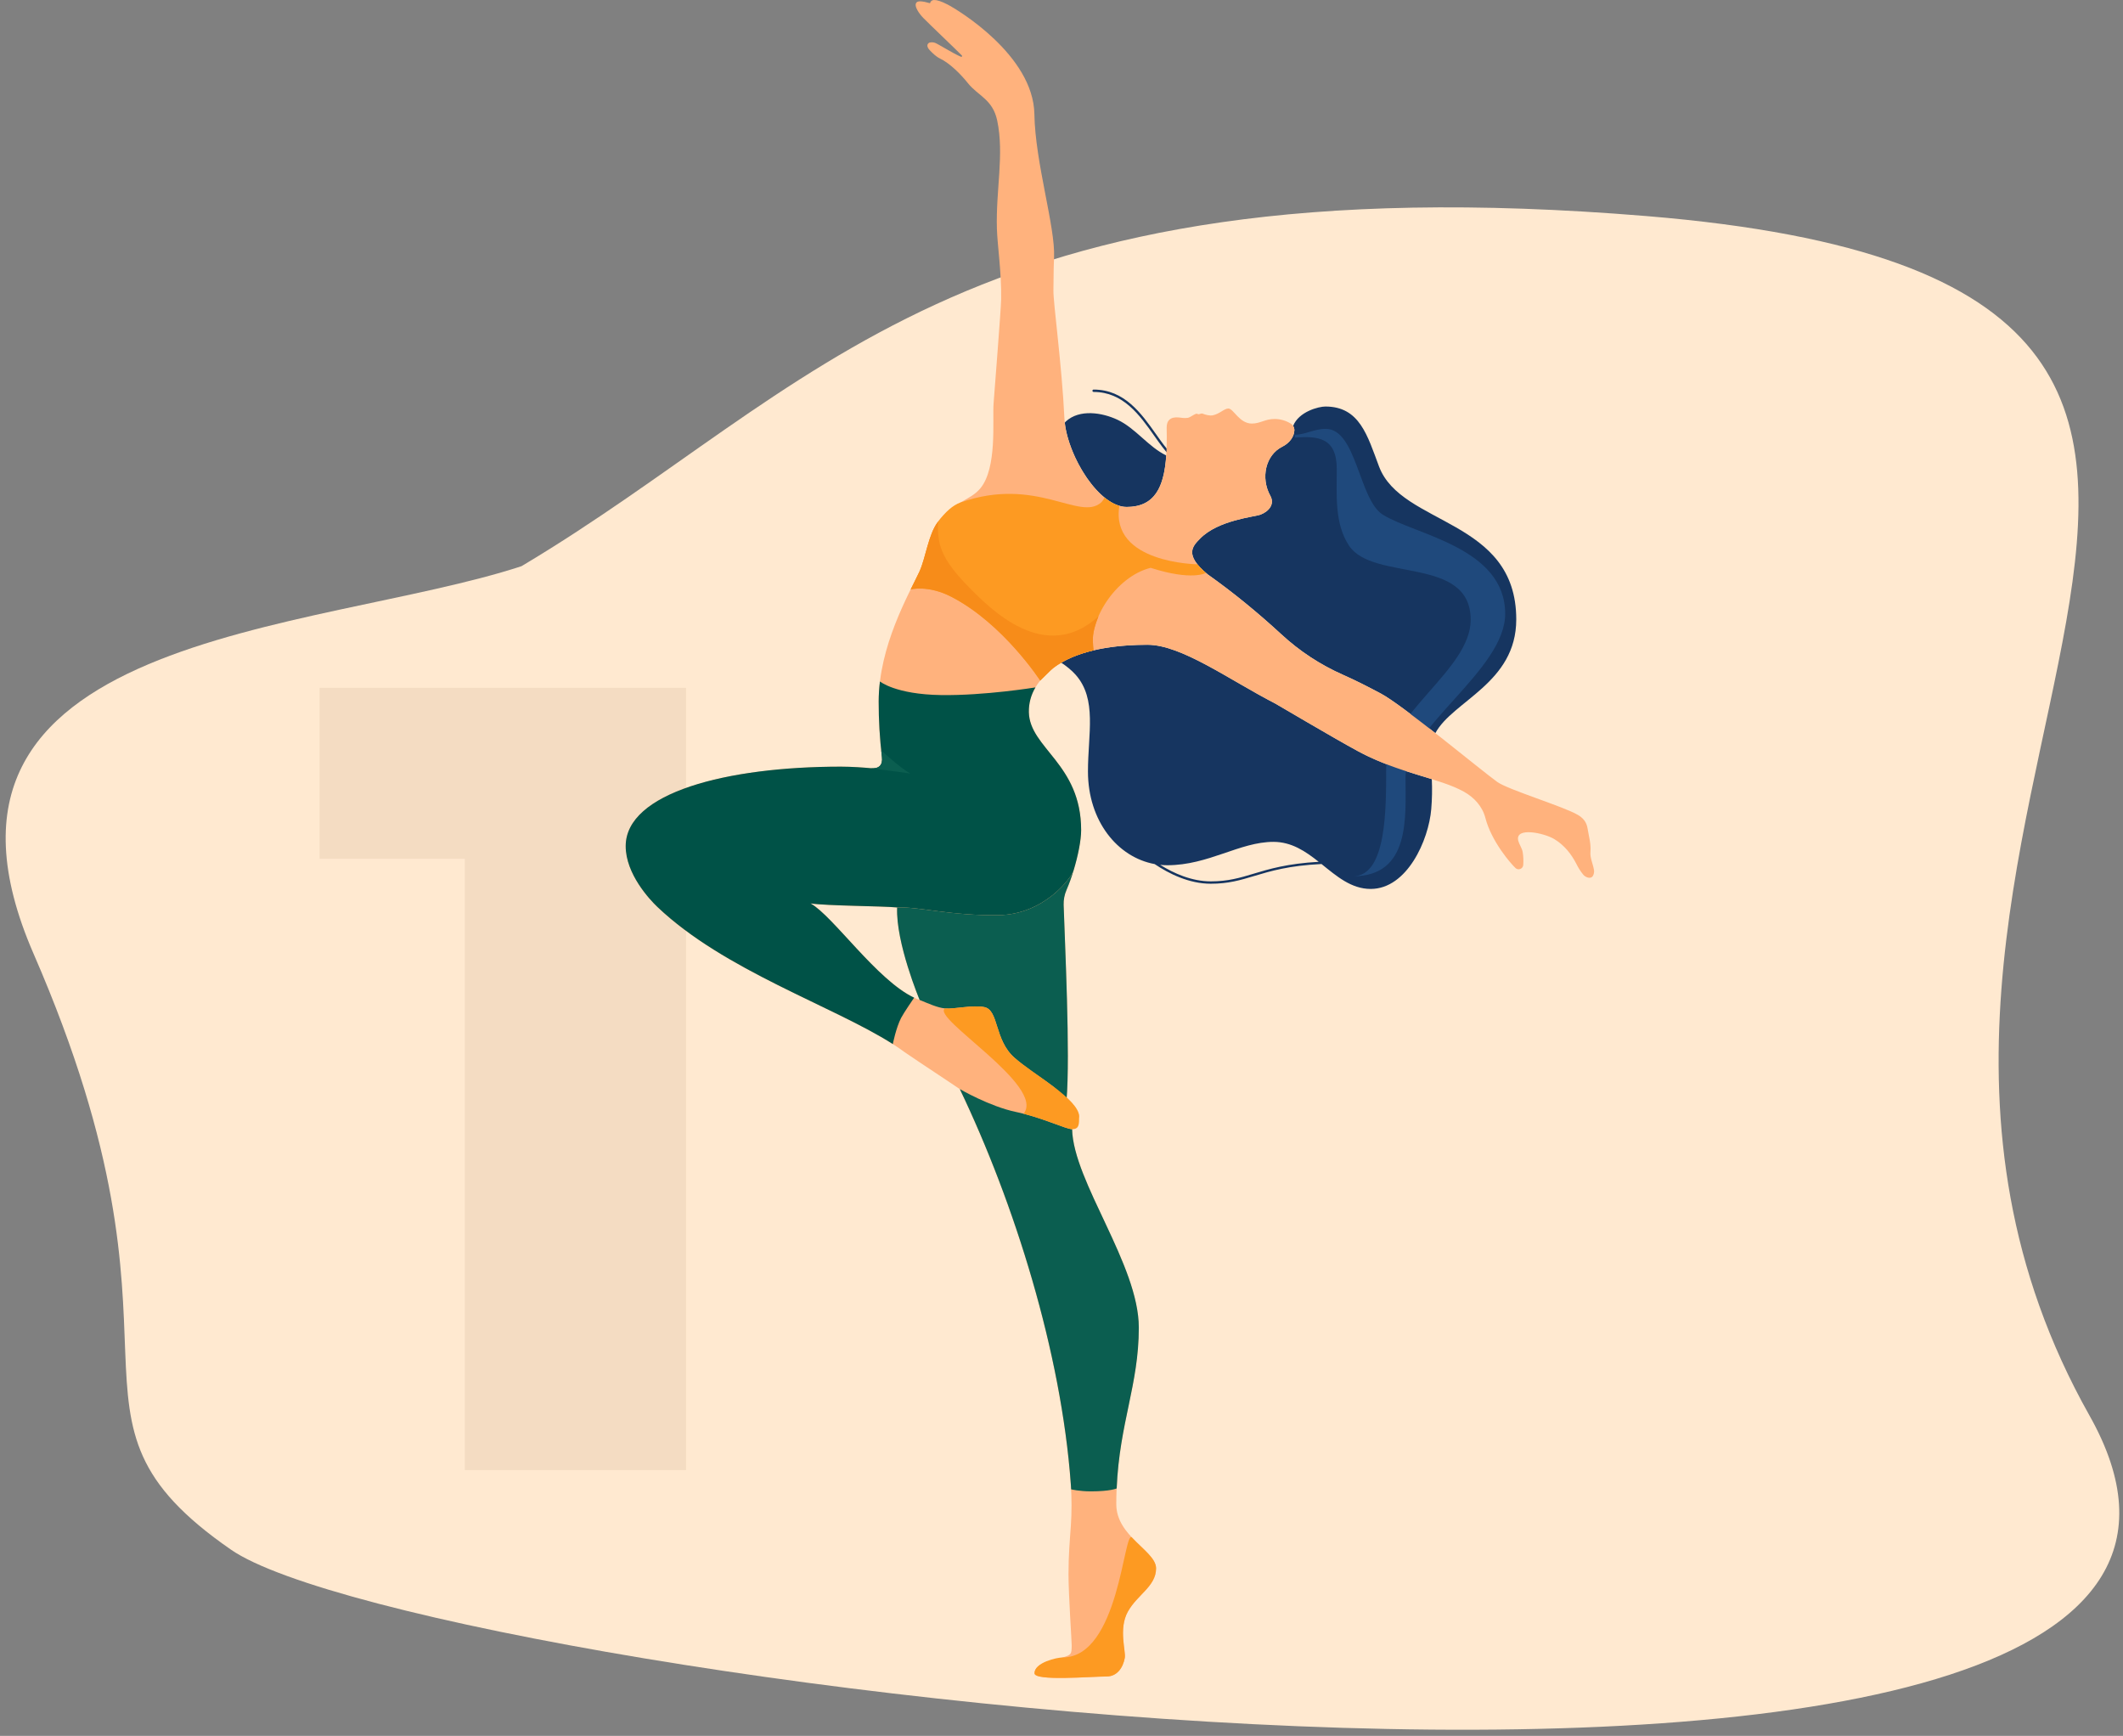
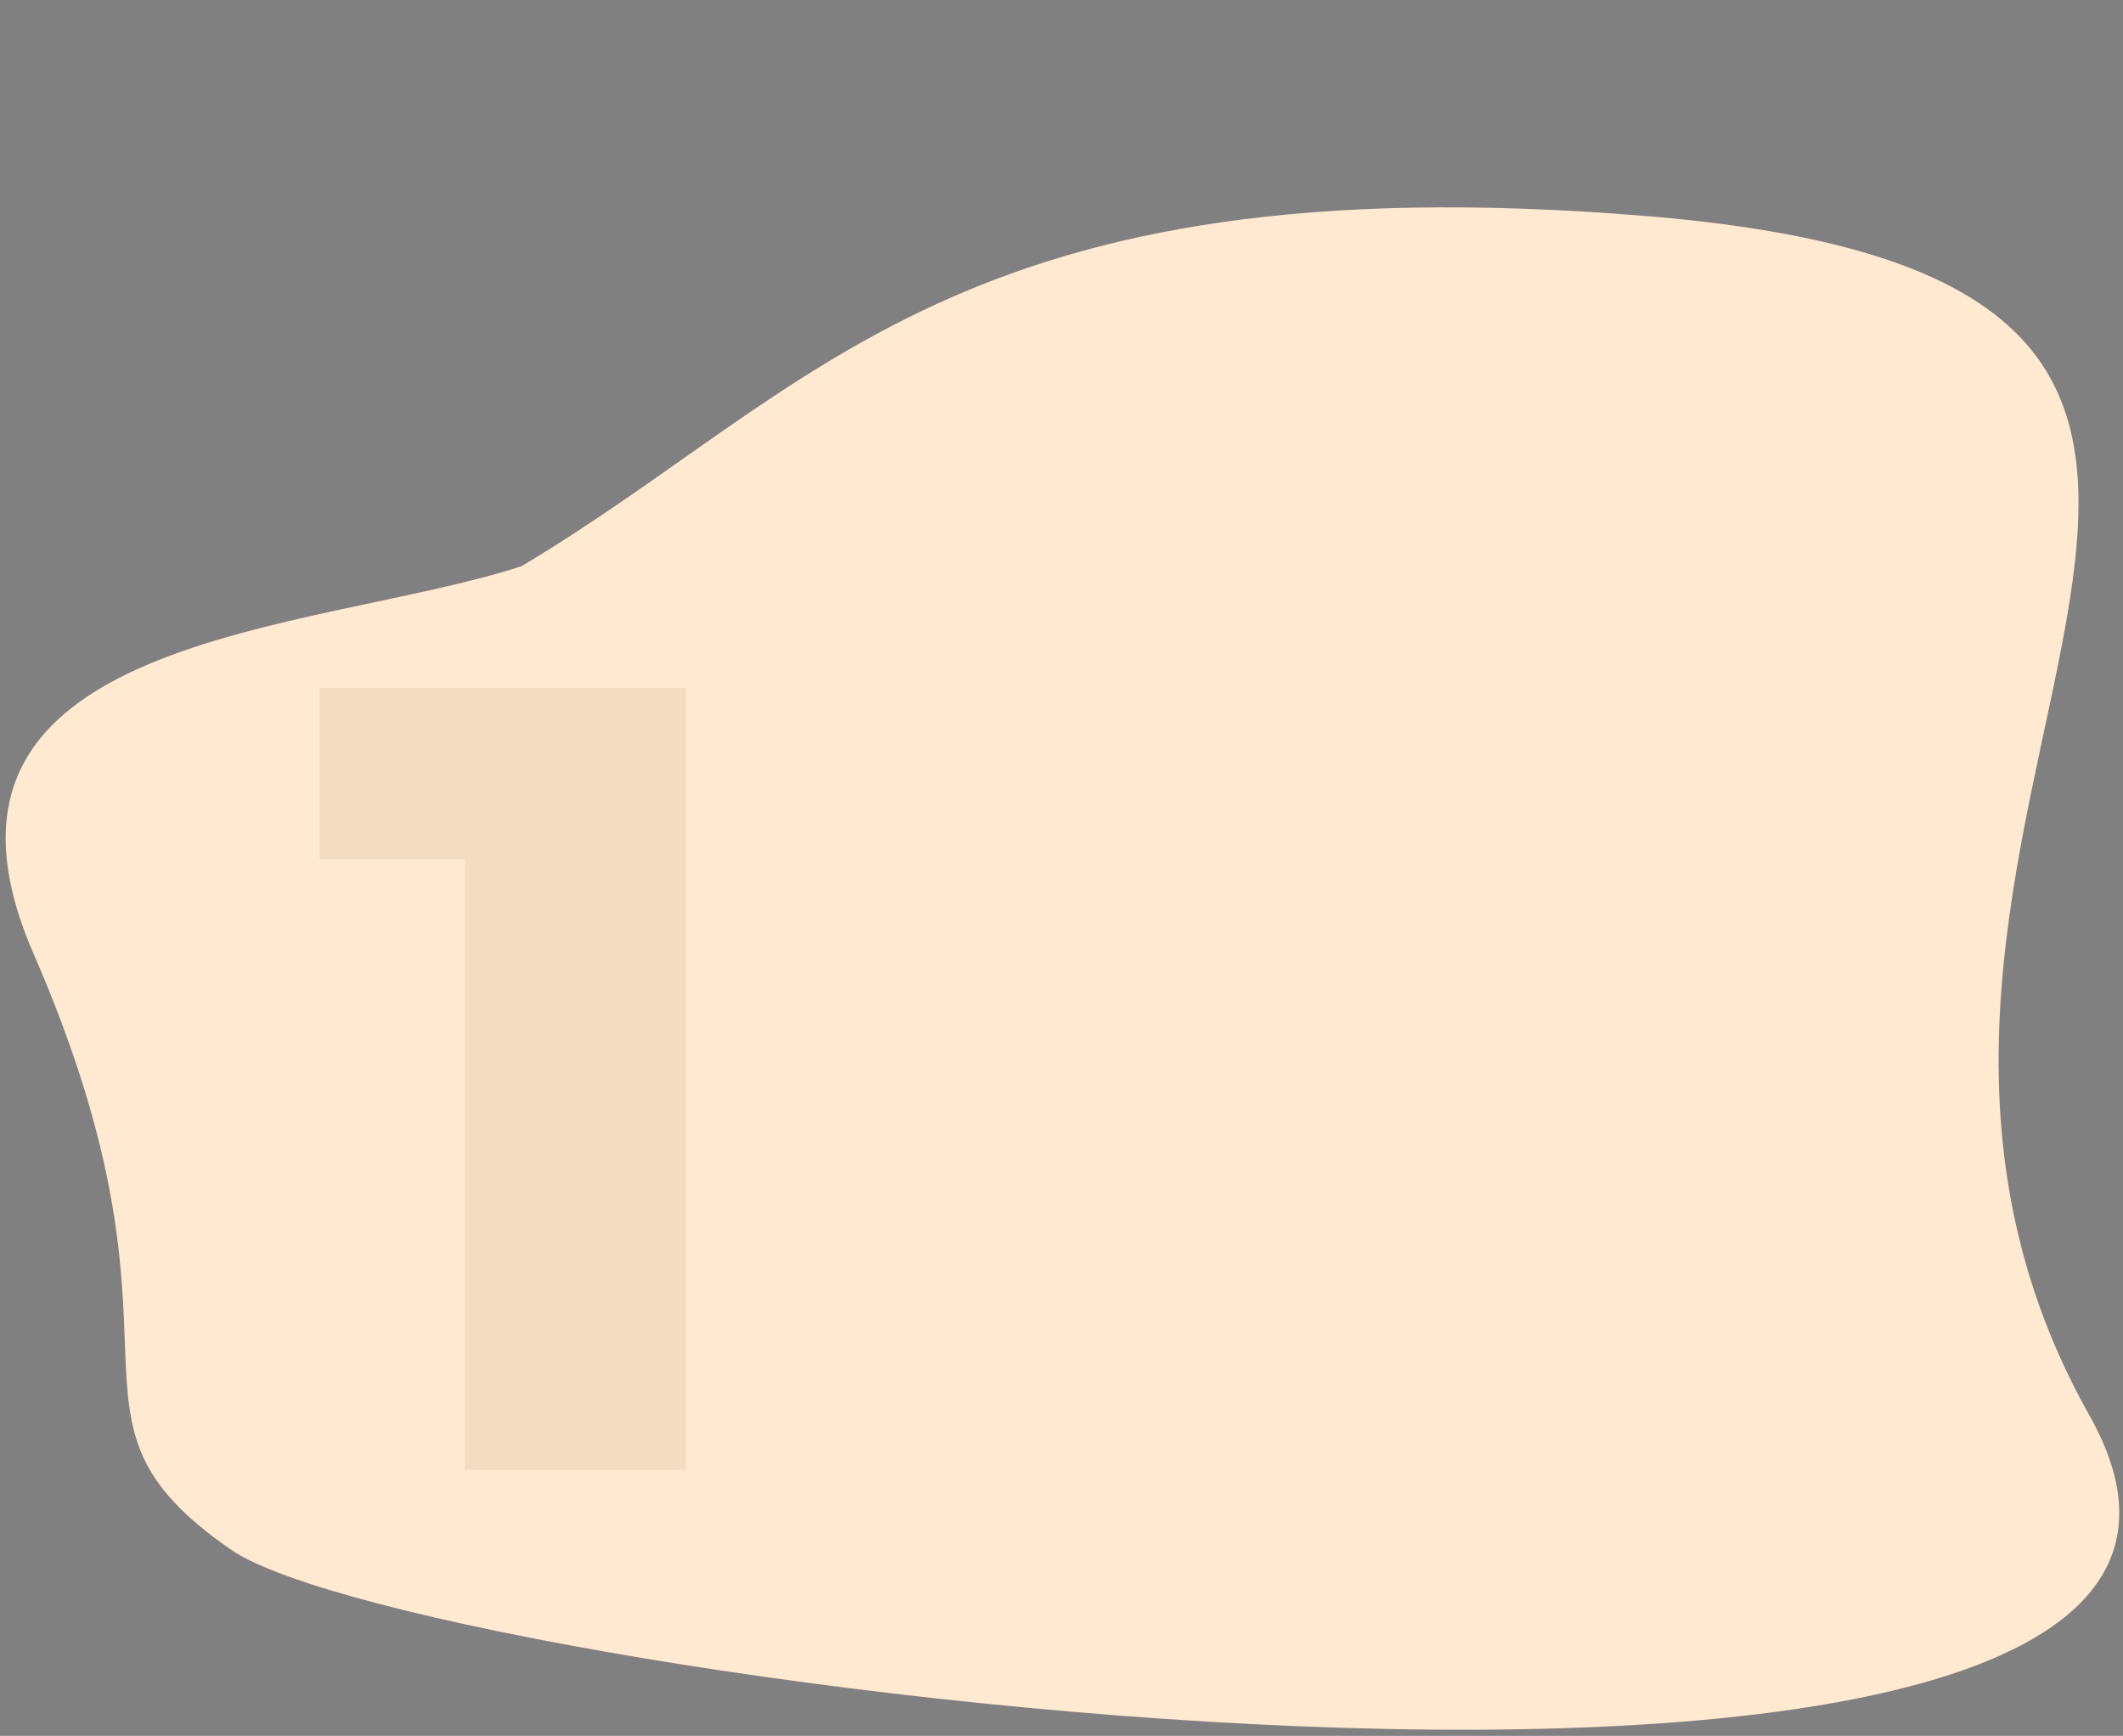
<svg xmlns="http://www.w3.org/2000/svg" width="285" height="233" viewBox="0 0 285 233" fill="none">
  <rect x="0" y="0" width="285" height="233" fill="#808080" stroke="none" />
  <path d="M4.5 128C-14.3 84.8 42.5 85 70 76C109.5 52.5 128.6 21.4 221 29C336.5 38.5 236 111 280.5 190C319.812 259.789 57 226 31 208C5 190 28 182 4.5 128Z" fill="#FFE9D0" />
  <path d="M42.9 92.32V115.27H62.4V197.32H92.1V92.32H42.9Z" fill="#936444" fill-opacity="0.1" />
  <g clip-path="url(#clip0)">
    <path fill-rule="evenodd" clip-rule="evenodd" d="M142.938 56.725C142.987 56.667 143.04 56.613 143.096 56.561C144.918 54.891 147.936 55.367 150.014 56.342C152.453 57.486 154.192 60.008 156.563 61.132C156.277 65.357 155.037 68.045 151.246 68.045C147.572 68.044 143.452 61.426 142.938 56.725ZM192.213 104.579C192.274 105.919 192.249 107.261 192.137 108.597C191.793 112.762 188.896 119.318 184.006 119.318C181.399 119.318 179.442 117.612 177.403 115.974C173.022 116.185 170.577 116.918 168.378 117.578C166.517 118.137 164.911 118.62 162.546 118.62C159.62 118.62 156.917 117.269 155.003 115.981C150.024 115.072 146.052 110.202 146.052 103.548C146.052 98.507 147.297 93.854 144.406 90.58C143.859 89.961 143.187 89.43 142.467 88.944C145.909 86.923 150.784 86.544 154.043 86.544C158.629 86.544 164.983 91.23 171.207 94.437C171.536 94.605 178.872 98.971 182.29 100.822C185.804 102.724 189.296 103.669 192.213 104.578V104.579ZM177.029 115.676C175.257 114.273 173.388 113 170.953 113C166.414 113 162.258 116.136 156.699 116.136C156.382 116.135 156.065 116.118 155.749 116.086C157.571 117.223 159.974 118.302 162.547 118.302C164.865 118.302 166.453 117.827 168.287 117.274C170.338 116.655 172.804 115.915 177.029 115.676ZM185.128 62.62C183.568 58.475 182.536 54.566 177.926 54.566C177.033 54.566 174.355 55.24 173.593 57.172C173.709 57.346 173.768 57.552 173.762 57.762C173.73 58.64 173.083 59.488 172.143 59.955C169.894 61.073 169.203 64.144 170.536 66.552C171.133 67.632 170.402 68.605 169.243 69.067C168.463 69.378 163.525 69.791 161.1 72.3C160.17 73.261 158.867 74.422 162.126 77.099C165.598 79.554 168.875 82.254 172.003 85.132C174.457 87.403 177.272 89.25 180.332 90.597C182.054 91.357 183.724 92.217 185.379 93.099C186.763 93.838 189.7 96.061 192.687 98.405C195.022 94.06 203.549 91.702 203.549 83.143C203.55 69.575 188.131 70.605 185.128 62.619V62.62ZM146.81 52.609C150.794 52.609 153.001 55.733 154.949 58.489C156.422 60.574 157.693 62.375 159.456 62.375C159.498 62.375 159.539 62.359 159.568 62.329C159.598 62.299 159.615 62.259 159.615 62.217C159.615 62.175 159.598 62.135 159.568 62.105C159.539 62.075 159.498 62.059 159.456 62.059C157.86 62.059 156.632 60.32 155.209 58.307C153.217 55.488 150.959 52.291 146.81 52.291C146.768 52.291 146.727 52.308 146.698 52.337C146.668 52.367 146.651 52.407 146.651 52.449C146.651 52.491 146.668 52.532 146.698 52.561C146.727 52.591 146.768 52.608 146.81 52.608V52.609Z" fill="#163560" />
    <path fill-rule="evenodd" clip-rule="evenodd" d="M173.752 58.356C175.274 58.356 176.361 57.565 177.974 57.565C182.114 57.565 182.413 67.049 185.627 69.077C189.913 71.782 202.062 73.468 202.062 82.392C202.062 89.939 188.683 97.678 188.683 104.402C188.683 109.582 189.386 117.615 181.622 117.615C186.154 117.615 186.084 108.502 186.084 103.118C186.084 95.882 197.43 89.936 197.43 83.191C197.43 74.575 184.362 78.106 181.115 73.263C179.133 70.307 179.453 66.446 179.453 62.964C179.453 58.714 176.932 58.503 173.806 58.733C173.862 58.527 173.811 58.395 173.752 58.356Z" fill="#1F497C" />
    <path fill-rule="evenodd" clip-rule="evenodd" d="M213.991 116.823C213.864 115.989 213.435 115.152 213.506 114.349C213.602 113.241 213.287 112.259 213.125 111.216C212.984 110.304 212.492 109.777 211.811 109.376C209.869 108.235 202.467 106.004 201.016 104.968C198.826 103.405 188.403 94.71 185.38 93.098C183.726 92.217 182.056 91.357 180.335 90.597C177.274 89.25 174.458 87.404 172.003 85.133C168.876 82.256 165.599 79.556 162.126 77.1C158.868 74.423 160.171 73.263 161.1 72.301C163.528 69.793 168.464 69.379 169.244 69.069C170.405 68.606 171.134 67.634 170.537 66.553C169.204 64.142 169.894 61.072 172.144 59.956C173.084 59.489 173.731 58.642 173.763 57.763C173.767 57.578 173.722 57.396 173.633 57.234C173.544 57.073 173.413 56.938 173.255 56.843C172.614 56.453 171.88 56.244 171.129 56.237C169.794 56.237 169.206 56.852 168.051 56.852C166.373 56.852 165.583 54.832 164.902 54.832C164.344 54.832 163.724 55.561 162.807 55.745C162.395 55.828 161.799 55.671 161.426 55.514C161.298 55.461 161.102 55.574 160.935 55.603C160.825 55.622 160.687 55.497 160.573 55.534C160.247 55.636 159.728 56.054 159.426 56.09C158.92 56.149 158.635 56.073 158.272 56.037C157.147 55.918 156.596 56.427 156.618 57.426C156.76 63.726 156.054 68.049 151.245 68.049C147.425 68.049 143.118 60.885 142.893 56.168C142.548 48.938 141.378 40.609 141.416 38.963C141.457 37.222 141.408 36.668 141.502 34.536C141.681 30.459 138.965 21.837 138.86 15.329C138.732 7.404 128.532 1.287 127.204 0.605C125.414 -0.313 124.973 -0.02 124.851 0.431C123.78 0.123 123.261 0.125 123.069 0.301C122.551 0.776 123.553 2.01 123.939 2.4C125.069 3.546 128.12 6.426 129.133 7.456C129.147 7.473 129.156 7.495 129.157 7.518C129.158 7.54 129.152 7.563 129.139 7.582C129.127 7.6 129.108 7.615 129.087 7.622C129.066 7.63 129.043 7.631 129.021 7.624C127.962 7.193 126.029 5.947 125.524 5.75C125.313 5.668 124.862 5.63 124.672 5.777C124.298 6.067 124.604 6.521 124.804 6.731C125.188 7.136 125.676 7.609 126.171 7.846C127.544 8.502 129.026 10.019 129.945 11.174C131.292 12.863 133.267 13.324 133.869 16.18C134.829 20.73 133.676 25.456 133.828 30.689C133.889 32.835 134.461 36.67 134.397 40.149C134.369 41.689 133.545 51.879 133.38 54.191C133.218 56.45 133.887 62.832 131.585 65.573C130.213 67.209 127.944 67.356 125.92 70.026C124.601 71.768 124.276 74.904 123.418 76.745C122.039 79.7 117.958 86.704 117.958 94.171C117.952 96.66 118.098 99.147 118.396 101.618C118.527 102.692 117.991 103.218 116.928 103.118C115.993 103.031 114.38 102.907 112.878 102.907C97.544 102.907 83.996 106.412 83.996 113.578C83.996 117.319 87.215 120.752 88.243 121.728C97.834 130.862 113.964 135.7 121.439 141.226C123.331 142.531 127.784 145.448 128.845 146.186C136.158 161.453 142.461 181.487 143.743 199.177C143.881 201.075 143.883 202.979 143.75 204.877C143.616 206.782 143.44 208.727 143.44 211.277C143.44 214.051 143.872 220.318 143.869 220.829C143.863 222.068 143.809 222.125 142.643 222.478C141.939 222.689 138.87 223.134 138.87 224.599C138.87 225.69 146.469 225.031 148.551 225.031C149.929 225.031 150.746 223.893 150.994 222.532C151.155 221.649 150.127 218.637 151.397 216.336C152.663 214.044 155.191 212.935 155.191 210.514C155.191 208.168 149.855 206.254 149.855 201.897C149.855 191.757 152.872 186.48 152.872 178.211C152.872 169.753 144.095 158.645 143.917 151.569C144.287 151.615 144.121 150.743 143.815 150.436C144.261 150.353 144.861 150.233 144.861 149.871C144.861 148.896 143.643 148.179 143.163 147.726C143.69 141.66 142.931 126.262 142.781 121.468C142.761 120.775 142.894 120.085 143.173 119.45C144.215 117.059 145.133 113.439 145.133 111.435C145.133 102.516 138.212 100.441 138.114 95.591C138.054 92.572 140.137 90.645 141.357 89.691C144.784 87.013 150.411 86.546 154.036 86.546C158.623 86.546 164.977 91.231 171.201 94.438C171.529 94.607 178.866 98.972 182.284 100.824C187.801 103.813 193.261 104.437 196.53 106.272C197.907 107.045 199.001 108.235 199.403 109.786C200.237 113.005 202.879 115.992 203.459 116.524C203.829 116.862 204.445 116.618 204.485 116.112C204.529 115.523 204.503 114.932 204.407 114.349C204.34 113.908 203.932 113.298 203.82 112.859C203.328 110.927 207.328 111.828 208.638 112.617C209.985 113.429 210.93 114.604 211.64 115.995C211.883 116.49 212.18 116.955 212.527 117.384C212.795 117.721 213.391 117.976 213.718 117.709C213.928 117.542 214.034 117.108 213.991 116.823ZM108.809 121.261C111.01 121.596 118.388 121.606 120.436 121.803C120.239 126.529 123.456 134.219 123.456 134.219C118.29 132.422 111.968 123.014 108.808 121.261H108.809Z" fill="#FFB27D" />
    <path fill-rule="evenodd" clip-rule="evenodd" d="M139.642 91.352C139.927 91.088 141.124 89.874 141.364 89.687C142.873 88.508 144.807 87.758 146.809 87.287C145.947 83.423 149.75 77.395 154.465 76.216C160.041 78.007 161.887 76.902 161.887 76.902C161.468 76.552 161.083 76.163 160.736 75.741C160.736 75.741 149 75.609 150.271 67.903C149.601 67.705 148.927 67.316 148.274 66.787C148.274 66.787 148.078 67.216 147.826 67.441C144.943 70.022 139.133 63.859 128.957 67.441C127.888 67.818 126.921 68.716 125.924 70.031C124.605 71.772 124.28 74.909 123.422 76.749C123.131 77.372 122.721 78.174 122.255 79.121C122.255 79.121 124.589 78.49 127.725 80.114C134.681 83.706 139.642 91.352 139.642 91.352Z" fill="#FD9A22" />
    <path fill-rule="evenodd" clip-rule="evenodd" d="M108.807 121.261C111.008 121.596 118.386 121.606 120.434 121.803C123.453 121.697 127.653 122.934 134.05 122.837C140.238 122.743 143.834 117.782 144.117 116.855C144.715 114.895 145.137 112.791 145.137 111.43C145.137 102.511 138.216 100.436 138.118 95.587C138.095 94.419 138.402 93.269 139.003 92.268C139.003 92.268 132.184 93.383 126.331 93.296C120.209 93.204 118.127 91.469 118.127 91.469C118.016 92.364 117.96 93.265 117.958 94.168C117.952 96.657 118.098 99.144 118.396 101.615C118.528 102.689 117.992 103.214 116.928 103.115C115.994 103.028 114.38 102.904 112.879 102.904C97.544 102.904 83.996 106.408 83.996 113.575C83.996 117.316 87.216 120.748 88.244 121.725C97.203 130.257 111.87 135.041 119.856 140.139C119.856 140.139 120.278 137.975 120.971 136.625C121.313 135.959 122.718 133.918 122.718 133.918C117.706 131.561 111.821 122.932 108.807 121.261Z" fill="#005247" />
    <path fill-rule="evenodd" clip-rule="evenodd" d="M118.297 100.718C118.329 101.017 118.363 101.316 118.4 101.615C118.532 102.689 117.995 103.214 116.932 103.115C115.997 103.028 120.802 103.601 122.209 103.827C120.777 103.037 118.297 100.718 118.297 100.718Z" fill="#0B5E50" />
    <path fill-rule="evenodd" clip-rule="evenodd" d="M128.851 146.183C136.164 161.45 142.467 181.483 143.749 199.174C143.764 199.377 143.784 199.701 143.796 199.908C143.796 199.908 144.862 200.18 146.435 200.18C149.091 200.18 149.908 199.786 149.908 199.786C150.281 190.983 152.879 185.883 152.879 178.207C152.879 169.749 144.102 158.641 143.924 151.565C143.07 151.565 139.895 149.985 136.39 149.253C132.828 148.509 128.851 146.183 128.851 146.183Z" fill="#0B5E50" />
    <path fill-rule="evenodd" clip-rule="evenodd" d="M143.178 119.445C143.539 118.602 143.852 117.738 144.117 116.859C143.825 117.797 140.23 122.743 134.051 122.837C127.652 122.934 123.452 121.699 120.435 121.803C120.238 126.529 123.455 134.219 123.455 134.219C124.616 134.689 125.816 135.251 126.863 135.357C128.108 135.482 130.571 134.85 132.15 135.181C134.103 135.589 133.467 139.589 136.19 141.978C139.093 144.525 141.934 145.702 143.17 147.721C143.698 141.656 142.939 126.257 142.788 121.464C142.767 120.771 142.9 120.081 143.178 119.445Z" fill="#0B5E50" />
    <path fill-rule="evenodd" clip-rule="evenodd" d="M155.197 210.509C155.197 209.169 153.455 207.969 151.961 206.374C150.841 205.178 150.272 222.473 142.649 222.473C141.914 222.473 138.876 223.129 138.876 224.595C138.876 225.685 146.476 225.026 148.557 225.026C149.935 225.026 150.752 223.888 151 222.528C151.162 221.644 150.133 218.633 151.403 216.332C152.668 214.039 155.197 212.931 155.197 210.509Z" fill="#FD9A22" />
    <path fill-rule="evenodd" clip-rule="evenodd" d="M143.923 151.563C144.867 151.563 144.867 150.93 144.867 149.865C144.867 147.555 138.729 144.205 136.189 141.977C133.465 139.588 134.101 135.591 132.149 135.18C130.57 134.849 128.107 135.48 126.862 135.355C124.932 136.595 140.426 145.764 137.411 149.49C140.496 150.281 143.153 151.563 143.923 151.563Z" fill="#FD9A22" />
    <path fill-rule="evenodd" clip-rule="evenodd" d="M139.642 91.352C139.927 91.088 141.124 89.874 141.364 89.687C142.873 88.508 144.807 87.758 146.809 87.287C146.651 85.61 146.576 85.045 147.458 82.737C140.307 89.22 132.978 81.771 130.074 78.818C126.144 74.823 125.836 72.913 125.924 70.023C124.605 71.764 124.28 74.901 123.422 76.742C123.131 77.364 122.721 78.166 122.255 79.113C122.255 79.113 124.589 78.483 127.725 80.106C134.681 83.706 139.642 91.352 139.642 91.352Z" fill="#F78C19" />
  </g>
  <defs>
    <clipPath id="clip0">
-       <rect width="130" height="225.224" fill="white" transform="translate(84)" />
-     </clipPath>
+       </clipPath>
  </defs>
</svg>